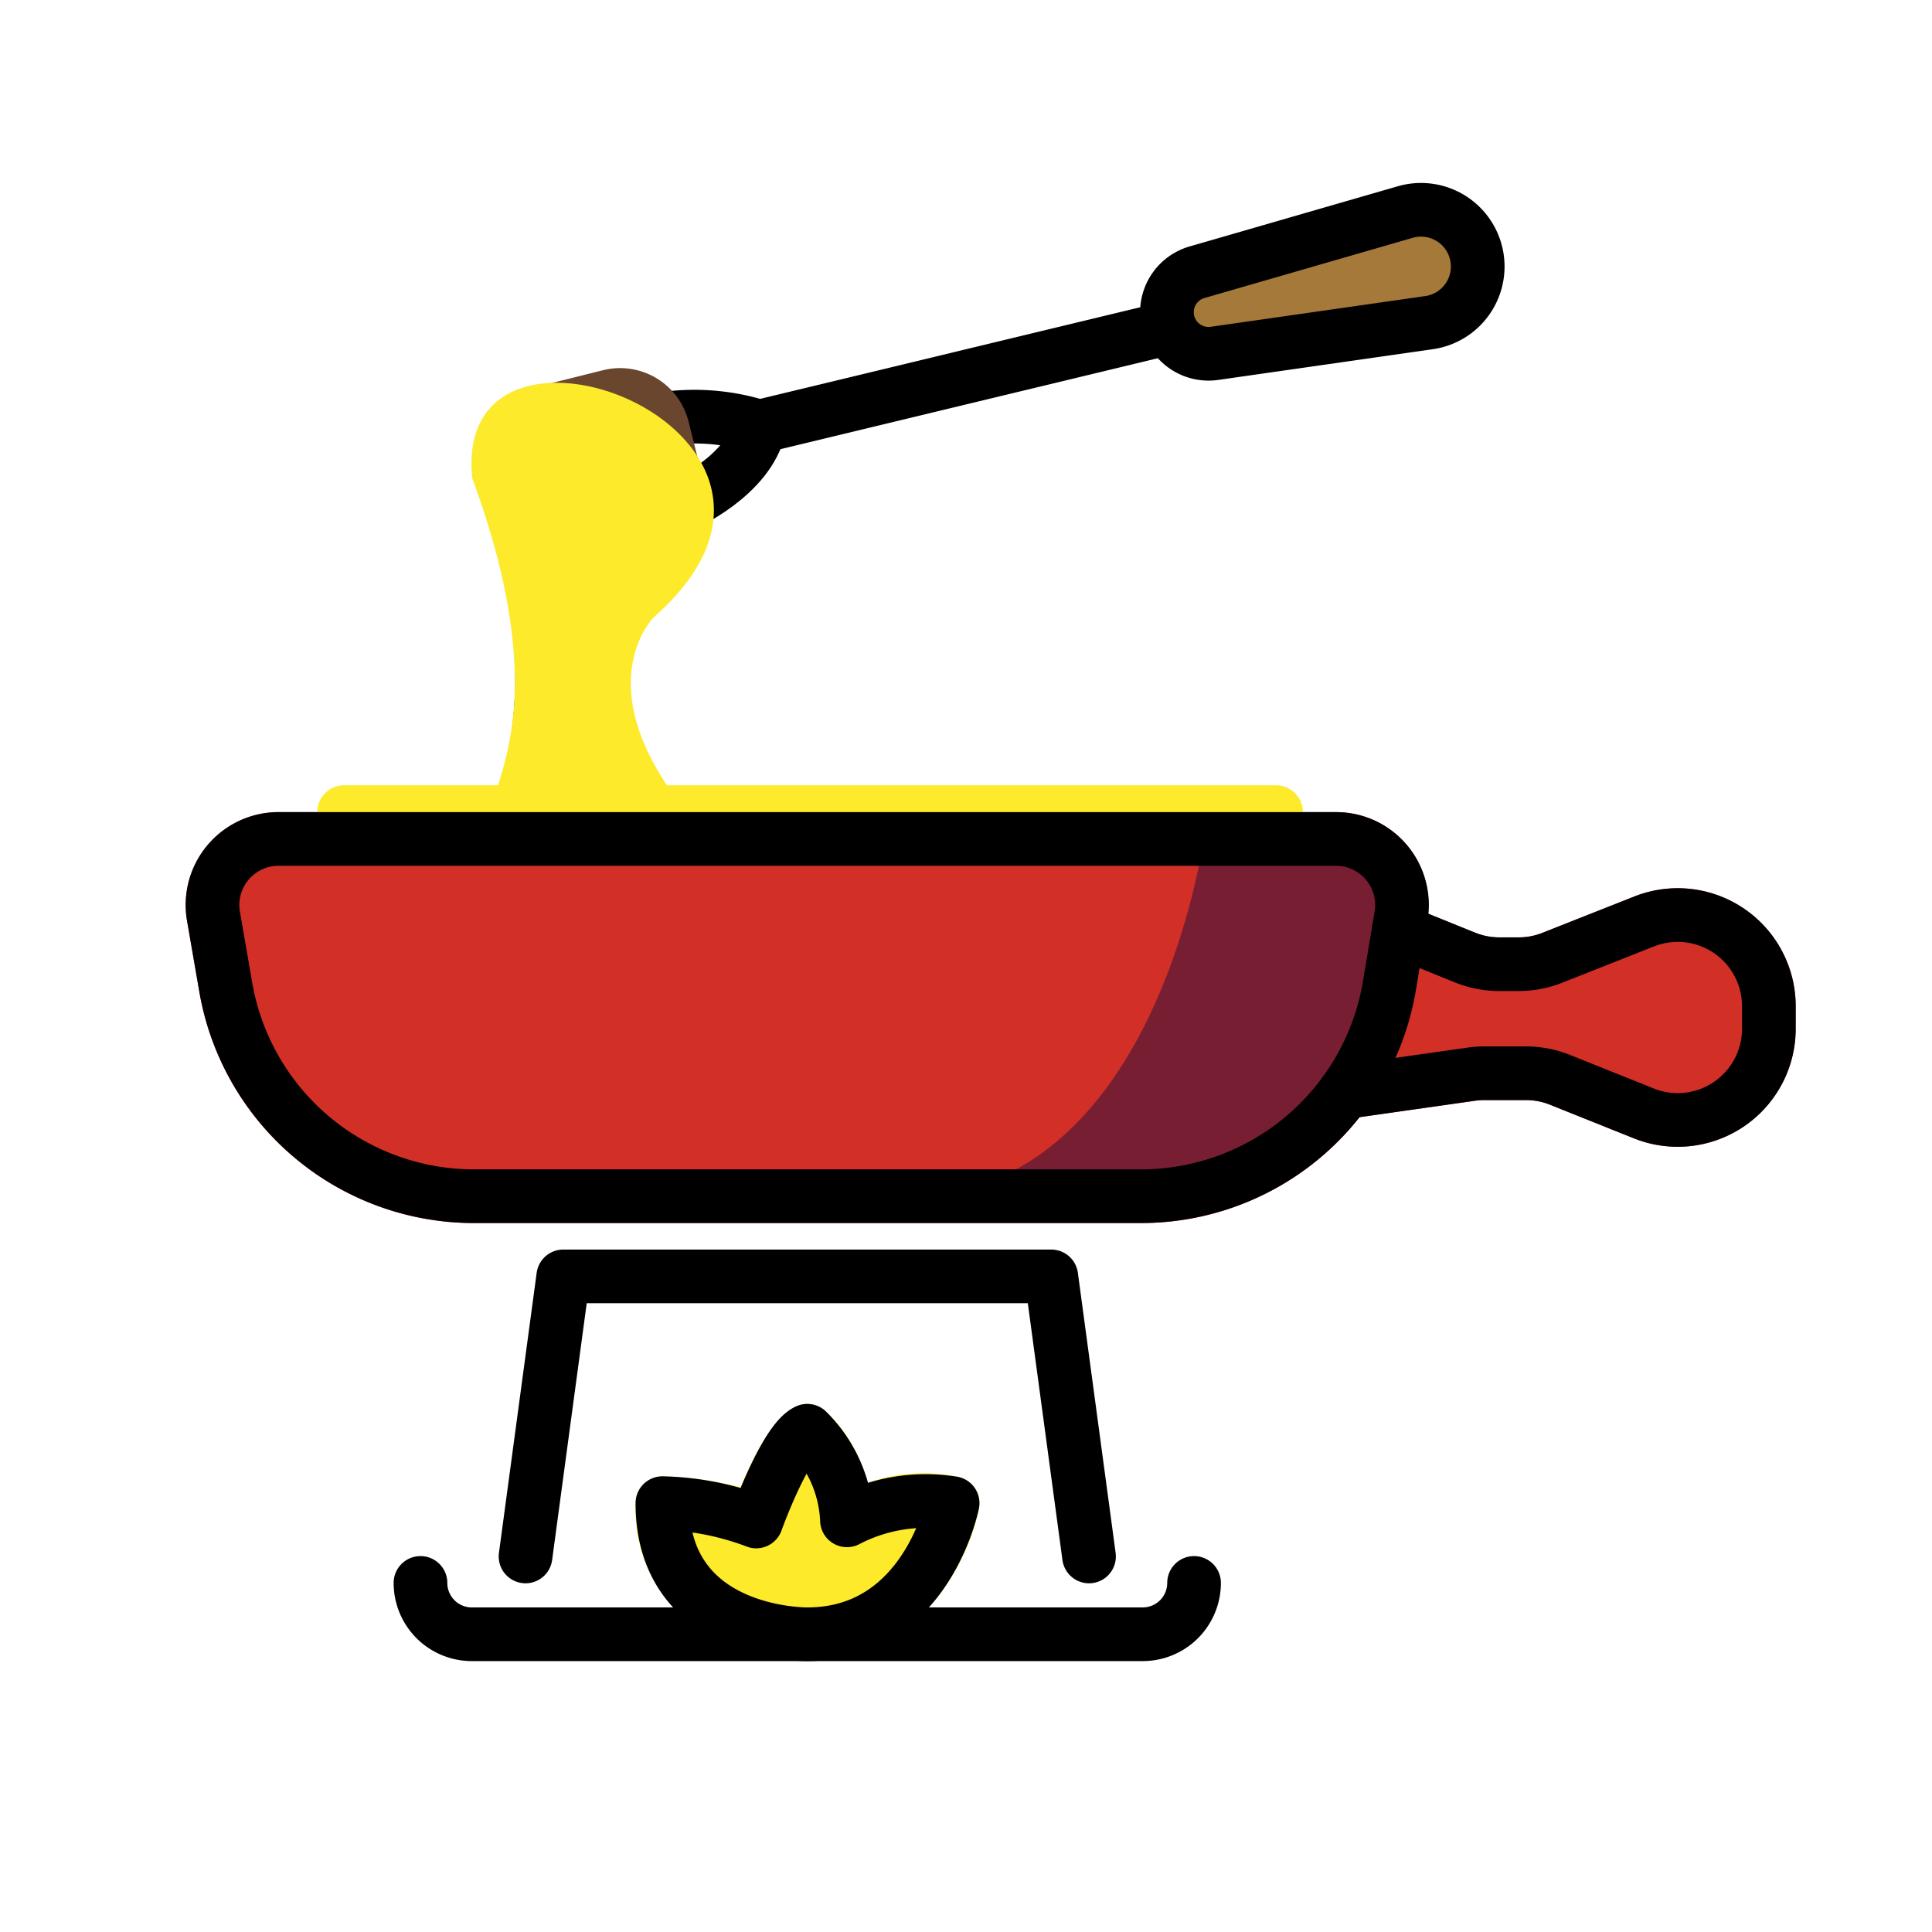
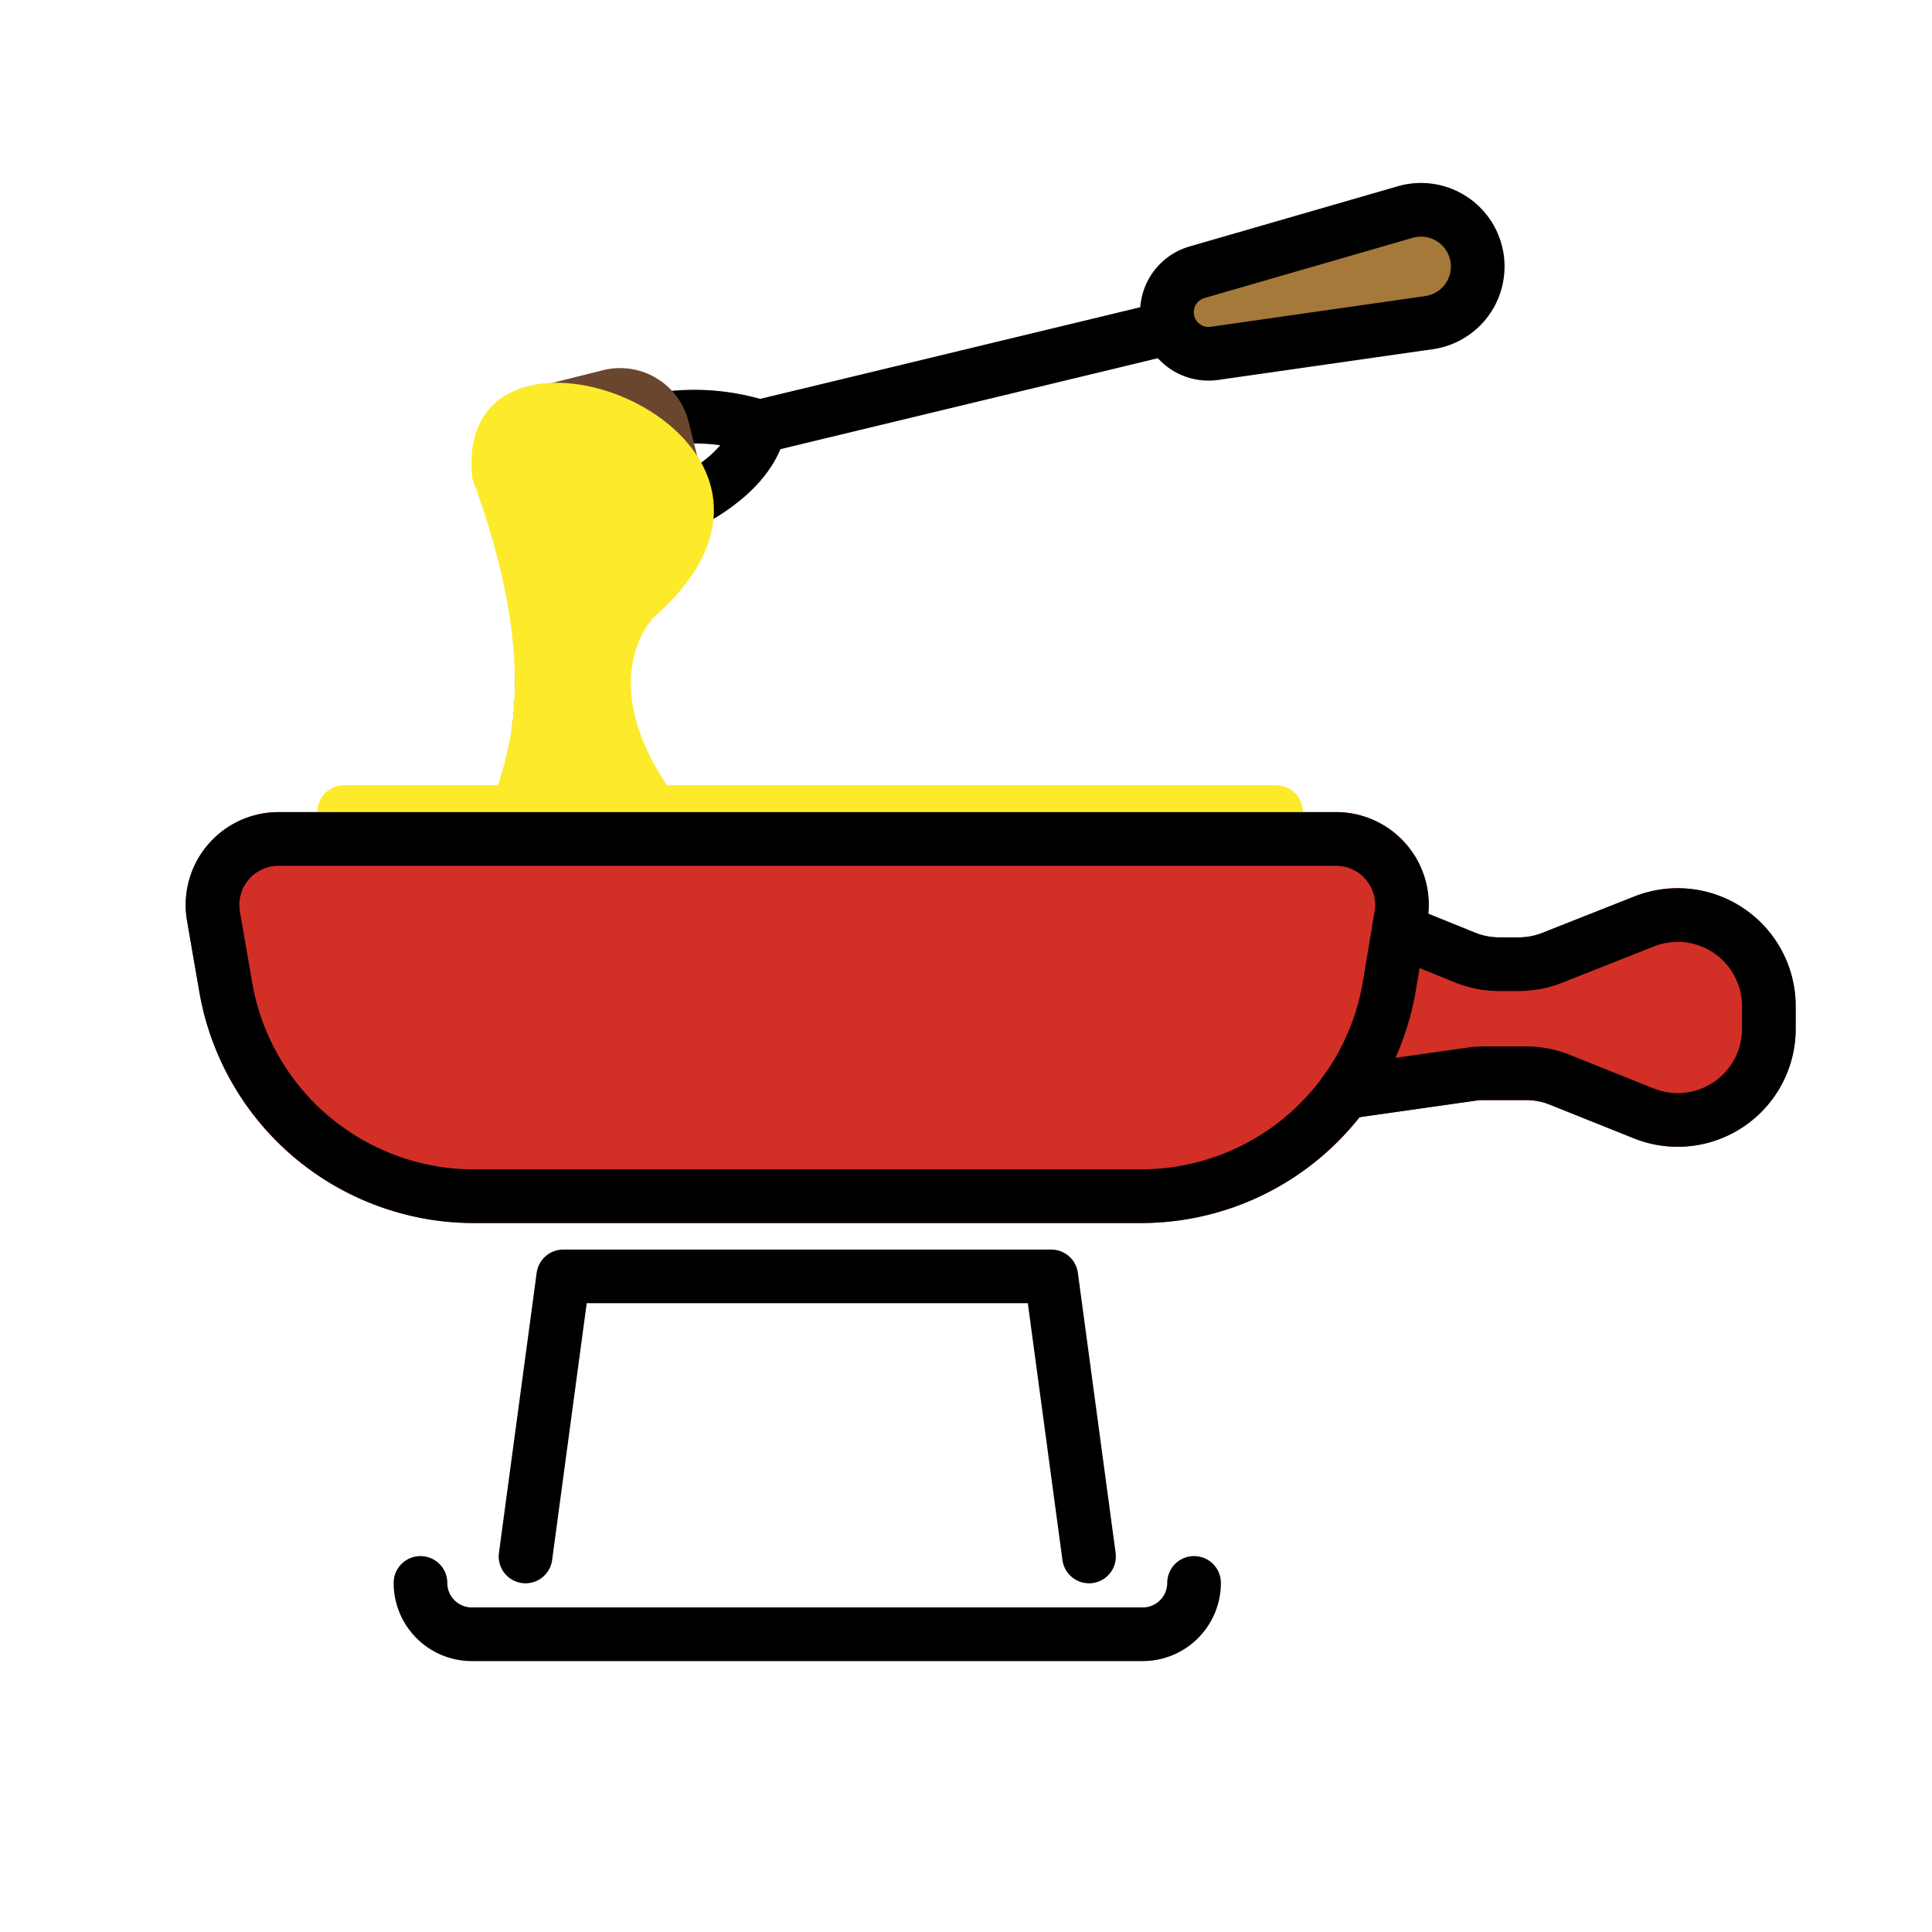
<svg xmlns="http://www.w3.org/2000/svg" width="800px" height="800px" viewBox="0 0 72 72" id="emoji">
  <g id="line-supplement">
    <path fill="none" stroke="#000000" stroke-linecap="round" stroke-linejoin="round" stroke-width="2" d="M43.873,12.146,28.301,15.9a8.06,8.06,0,0,0-3.603-.286" />
    <path fill="none" stroke="#000000" stroke-linecap="round" stroke-linejoin="round" stroke-width="2" d="M25.428,18.825s2.488-1.081,2.874-2.924" />
    <path fill="none" stroke="#000000" stroke-linecap="round" stroke-linejoin="round" stroke-width="1.883" d="M19.948,15.419l2.774-.667a1.617,1.617,0,0,1,1.951,1.194l.694,2.883" />
    <path fill="none" stroke="#000000" stroke-linecap="round" stroke-linejoin="round" stroke-width="1.883" d="M19.948,15.419l2.774-.667a1.617,1.617,0,0,1,1.951,1.194l.694,2.883" />
    <path fill="none" stroke="#000000" stroke-linecap="round" stroke-linejoin="round" stroke-width="2" d="M19.269,30.292c2.218-5.212-.224-11.71-.224-11.71L18.753,17.37a1.617,1.617,0,0,1,1.194-1.951s3.873-1.069,5.419,3.41a1.739,1.739,0,0,1-.906,2.202l-.26.245c-1.033,1.229-3.561,4.633.171,9.21" />
  </g>
  <g id="color">
    <path fill="#d22f27" d="M64.994,33.862a4.39,4.39,0,0,0-4.089-.451L57.478,34.766a2.391,2.391,0,0,1-.882.168h-.722a2.404,2.404,0,0,1-.9-.176l-1.758-.712a3.433,3.433,0,0,0-3.428-3.781H10.381a3.46,3.46,0,0,0-3.41,4.052l.458,2.646a10.369,10.369,0,0,0,10.237,8.616H42.518a10.352,10.352,0,0,0,8.149-3.945l4.308-.613a2.439,2.439,0,0,1,.338-.024H56.87a2.382,2.382,0,0,1,.891.172l3.127,1.253a4.398,4.398,0,0,0,6.032-4.082v-.841A4.392,4.392,0,0,0,64.994,33.862Z" />
-     <path fill="#781e32" d="M44.856,31.265S43.151,44.027,34.31,44.595h8.308s6.071-.568,7.502-4.295c0,0,4.758-8.036,0-9.036Z" />
    <path fill="#a57939" d="M43.754,13.624a2.365,2.365,0,0,1-1.033-1.491l-.001,0A2.38,2.38,0,0,1,44.38,9.358l7.763-2.244a2.945,2.945,0,0,1,2.321.301,2.995,2.995,0,0,1,1.361,1.9,2.933,2.933,0,0,1-2.451,3.52L45.373,13.98A2.36,2.36,0,0,1,43.754,13.624Z" />
-     <path fill="#fcea2b" d="M30.072,61.904a7.391,7.391,0,0,1-4.82-1.828,5.465,5.465,0,0,1-1.565-4.057.999.999,0,0,1,.302-.716,1.107,1.107,0,0,1,.723-.284,13.391,13.391,0,0,1,2.891.406c.541-1.316,1.265-2.65,2.07-3.016a1.001,1.001,0,0,1,1.018.115,5.222,5.222,0,0,1,1.618,2.749,6.199,6.199,0,0,1,3.455-.22,1,1,0,0,1,.719,1.156c-.384,1.969-2.215,5.69-6.393,5.693Z" />
    <path fill="#6a462f" d="M26.352,18.474l-.691-2.762a2.63,2.63,0,0,0-3.19-1.915l-2.763.691a2.634,2.634,0,0,0-1.915,3.191l.691,2.763a2.63,2.63,0,0,0,3.19,1.913l2.762-.691A2.634,2.634,0,0,0,26.352,18.474Z" />
    <path fill="#fcea2b" d="M47.554,29.265H24.855c-2.715-4.08-.483-6.271-.483-6.271,7.849-6.895-7.585-12.749-6.77-5.163,2.513,6.814,1.388,9.976.962,11.434H12.825a1,1,0,0,0,0,2h34.73a1,1,0,0,0,0-2Z" />
  </g>
  <g id="line">
    <path fill="none" stroke="#000000" stroke-linecap="round" stroke-linejoin="round" stroke-width="2" d="M10.381,31.265H49.788a2.461,2.461,0,0,1,2.427,2.868l-.437,2.608a9.39,9.39,0,0,1-9.26,7.838H17.666a9.39,9.39,0,0,1-9.252-7.787L7.956,34.146A2.461,2.461,0,0,1,10.381,31.265Z" />
    <path fill="none" stroke="#000000" stroke-linecap="round" stroke-linejoin="round" stroke-width="2" d="M52.123,34.682l2.476,1.003a3.397,3.397,0,0,0,1.275.248h.722a3.397,3.397,0,0,0,1.25-.238L61.273,34.34A3.397,3.397,0,0,1,65.92,37.499v.84a3.397,3.397,0,0,1-4.66,3.154L58.132,40.24a3.398,3.398,0,0,0-1.263-.243H55.313a3.394,3.394,0,0,0-.479.034l-4.715.671" />
    <path fill="none" stroke="#000000" stroke-linecap="round" stroke-linejoin="round" stroke-width="2" d="M43.523,11.961h0a1.55,1.55,0,0,1,1.085-1.815L52.37,7.902A2.113,2.113,0,0,1,55.023,9.488h0a2.113,2.113,0,0,1-1.766,2.536l-7.999,1.145A1.55,1.55,0,0,1,43.523,11.961Z" />
    <polyline fill="none" stroke="#000000" stroke-linecap="round" stroke-linejoin="round" stroke-width="2" points="19.585 58.005 20.991 47.567 39.178 47.567 40.585 58.005" />
    <path fill="none" stroke="#000000" stroke-linecap="round" stroke-linejoin="round" stroke-width="2" d="M15.67,58.991h0a1.913,1.913,0,0,0,1.913,1.913H42.586a1.913,1.913,0,0,0,1.913-1.913h0" />
-     <path fill="none" stroke="#000000" stroke-linecap="round" stroke-linejoin="round" stroke-width="2" d="M30.085,60.904s-5.399.073-5.399-4.886a10.46,10.46,0,0,1,3.497.683s1.077-3.007,1.902-3.381a4.982,4.982,0,0,1,1.479,3.338,6.356,6.356,0,0,1,3.937-.64S34.547,60.904,30.085,60.904Z" />
  </g>
</svg>